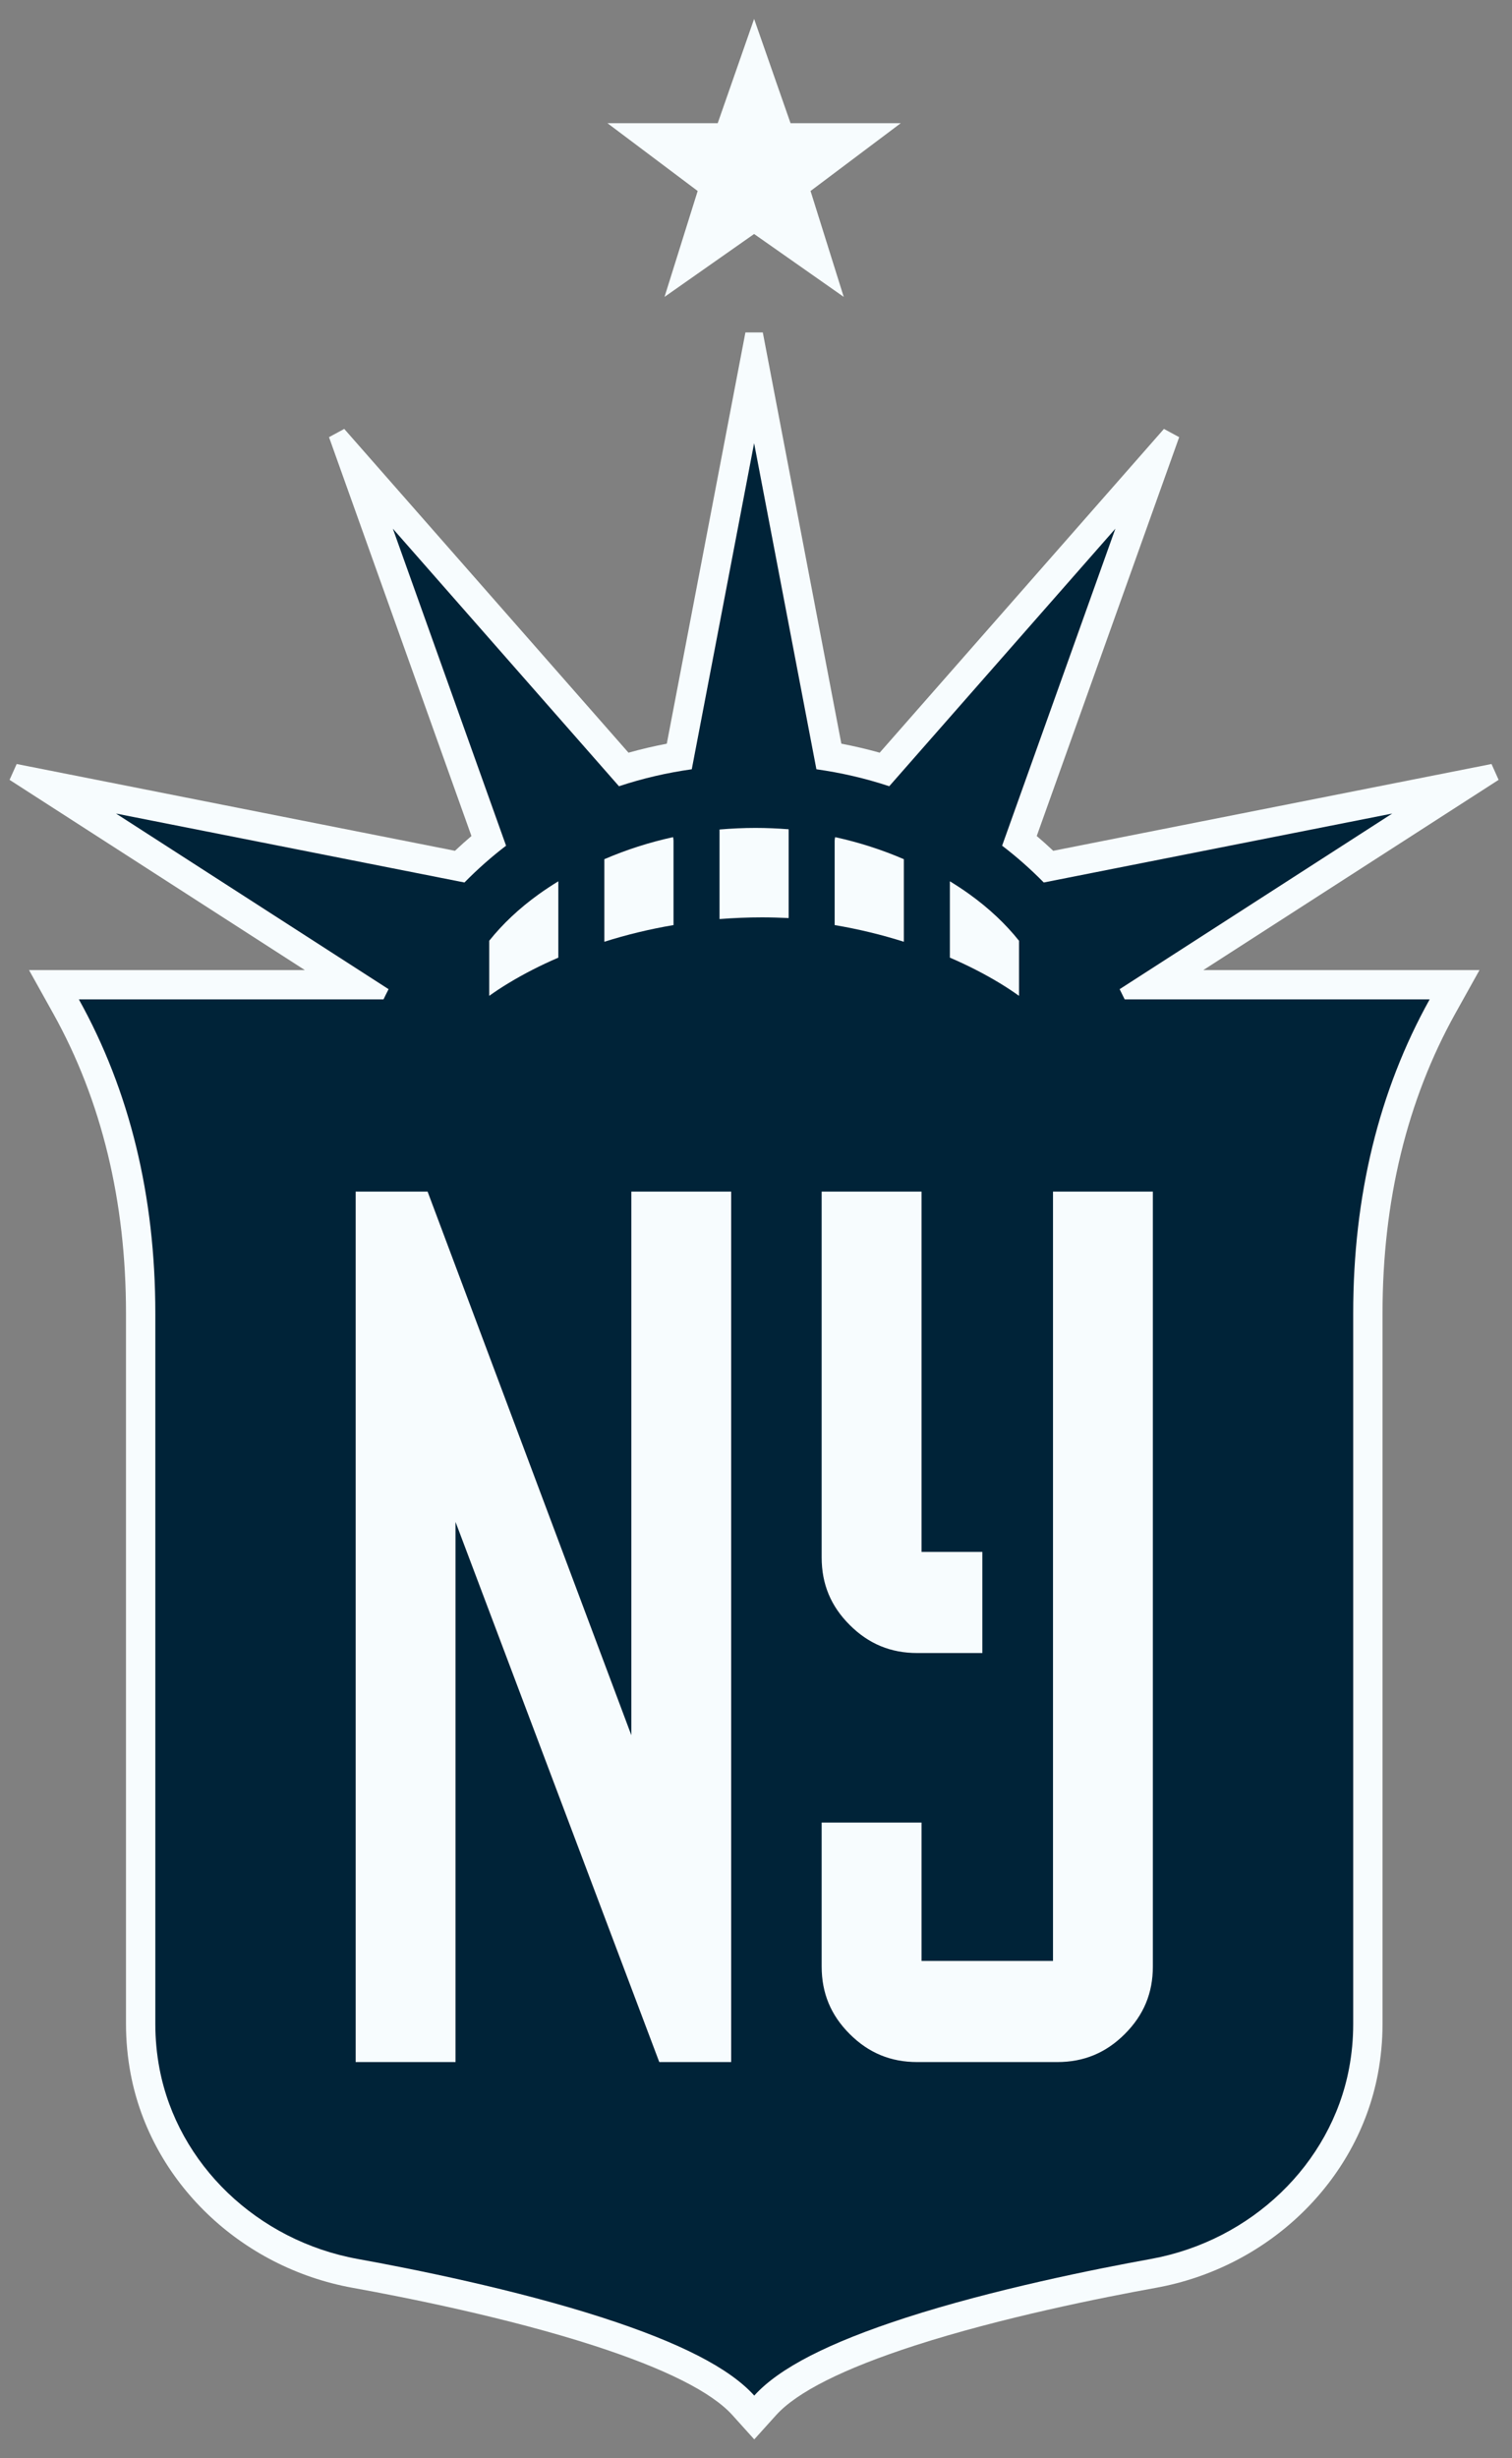
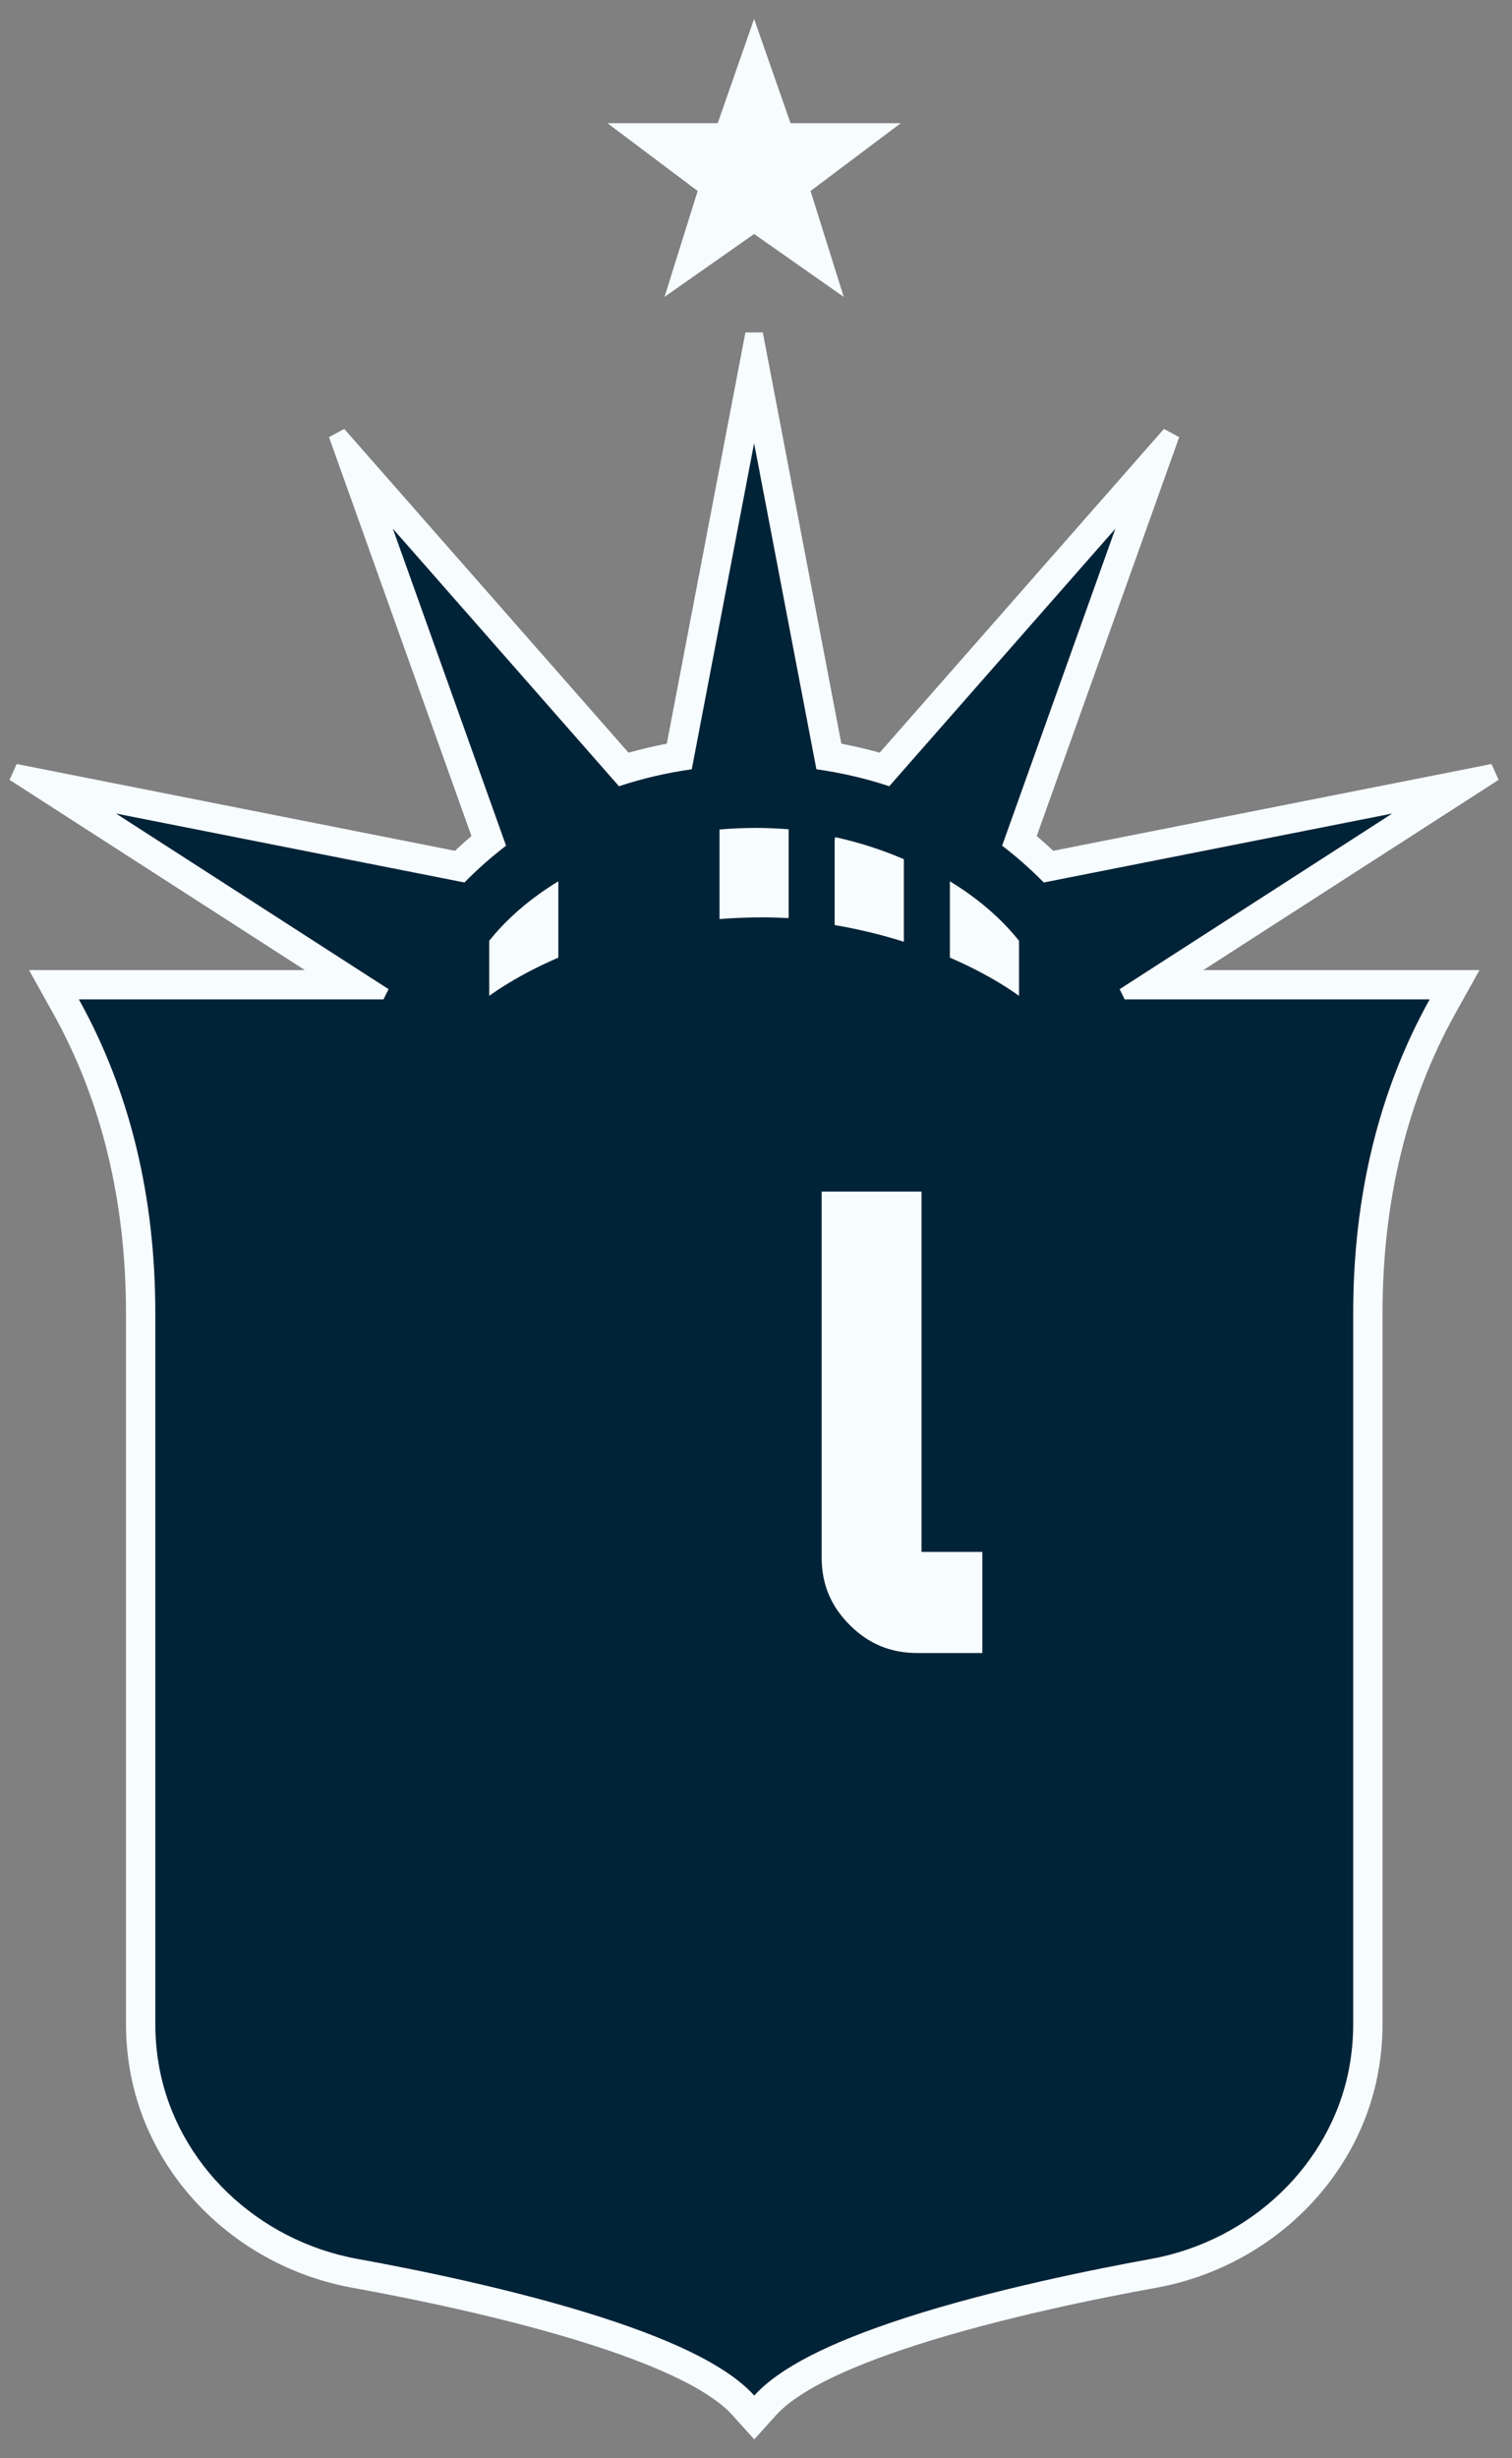
<svg xmlns="http://www.w3.org/2000/svg" width="40" height="65" viewBox="0 0 40 65" fill="none">
  <rect x="0" y="0" width="40" height="65" fill="#808080" stroke="none" />
  <path d="M18.457 5.05L16.071 3.258H18.987L19.95 0.5L20.914 3.258H23.829L21.443 5.05L22.321 7.85L19.95 6.187L17.58 7.85L18.457 5.05Z" fill="#F7FCFE" />
  <path d="M39.646 20.62L39.458 20.201L27.863 22.496C27.721 22.361 27.575 22.231 27.427 22.105L31.195 11.559L30.792 11.341L23.272 19.902C22.941 19.808 22.602 19.73 22.258 19.664L20.18 8.79H19.72L17.64 19.664C17.297 19.73 16.959 19.808 16.627 19.902L9.107 11.341L8.704 11.559L12.472 22.105C12.325 22.231 12.179 22.361 12.036 22.496L0.441 20.201L0.253 20.62L8.065 25.65H0.768L1.409 26.8C2.686 29.093 3.333 31.759 3.333 34.723V53.518C3.333 53.96 3.375 54.405 3.457 54.839C3.996 57.682 6.355 59.954 9.328 60.492C10.73 60.745 13.425 61.281 15.711 62.02C17.592 62.629 18.826 63.248 19.378 63.861L19.954 64.5L20.53 63.861C21.082 63.248 22.316 62.629 24.197 62.02C26.483 61.281 29.178 60.745 30.581 60.492C33.553 59.954 35.912 57.682 36.451 54.839C36.533 54.405 36.575 53.96 36.575 53.518V34.723C36.575 31.761 37.222 29.095 38.499 26.8L39.14 25.65H31.834L39.646 20.62Z" fill="#F7FCFE" />
  <path d="M29.753 26.424C29.709 26.333 29.665 26.243 29.62 26.155L36.831 21.511L27.613 23.334C27.262 22.978 26.895 22.653 26.511 22.361L29.507 13.979L23.525 20.789C22.895 20.58 22.25 20.432 21.598 20.34L19.95 11.718L18.301 20.34C17.649 20.432 17.004 20.58 16.375 20.789L10.393 13.979L13.388 22.361C13.005 22.653 12.637 22.978 12.287 23.334L3.069 21.511L10.28 26.155C10.234 26.243 10.19 26.333 10.146 26.424H2.086C3.429 28.836 4.109 31.622 4.109 34.723V53.518C4.109 53.913 4.146 54.309 4.219 54.694C4.699 57.225 6.807 59.248 9.466 59.73C10.889 59.987 13.622 60.531 15.95 61.284C17.982 61.943 19.297 62.613 19.954 63.342C20.611 62.613 21.926 61.943 23.958 61.284C26.286 60.531 29.02 59.987 30.442 59.73C33.101 59.248 35.209 57.225 35.689 54.694C35.762 54.309 35.799 53.913 35.799 53.518V34.723C35.799 31.622 36.479 28.836 37.822 26.424H29.753Z" fill="#002338" />
  <path d="M19.035 21.933V24.301C19.408 24.272 19.784 24.256 20.162 24.256C20.398 24.256 20.632 24.264 20.864 24.274V21.927C20.574 21.904 20.281 21.891 19.986 21.891C19.666 21.891 19.349 21.906 19.035 21.933Z" fill="#F7FCFE" />
-   <path d="M15.988 24.901C16.575 24.715 17.187 24.567 17.818 24.46V22.235C17.818 22.2 17.813 22.167 17.806 22.135C17.173 22.273 16.563 22.47 15.988 22.718V24.901Z" fill="#F7FCFE" />
  <path d="M13.45 25.997C13.864 25.746 14.307 25.52 14.771 25.321V23.302C14.594 23.411 14.421 23.524 14.254 23.644C13.732 24.019 13.292 24.436 12.942 24.875V26.331C13.104 26.216 13.272 26.104 13.45 25.997Z" fill="#F7FCFE" />
  <path d="M26.451 25.997C26.037 25.746 25.593 25.52 25.129 25.321V23.302C25.306 23.411 25.48 23.524 25.646 23.644C26.168 24.019 26.608 24.436 26.958 24.875V26.331C26.796 26.216 26.628 26.104 26.451 25.997Z" fill="#F7FCFE" />
  <path d="M23.911 24.901C23.324 24.715 22.712 24.567 22.081 24.46V22.235C22.081 22.2 22.086 22.167 22.094 22.135C22.727 22.273 23.337 22.47 23.911 22.718V24.901Z" fill="#F7FCFE" />
-   <path d="M19.343 31.507H16.702V45.881L11.312 31.507H9.409V54.523H12.051V40.241L17.441 54.523H19.343V31.507Z" fill="#F7FCFE" />
-   <path d="M30.499 31.507H27.857V51.849H24.379V48.19H21.737V51.997C21.737 52.701 21.98 53.284 22.479 53.782C22.978 54.281 23.563 54.523 24.267 54.523H27.968C28.672 54.523 29.257 54.281 29.756 53.782C30.256 53.283 30.499 52.699 30.499 51.997V31.507Z" fill="#F7FCFE" />
  <path d="M24.268 43.708H25.988V41.034H24.379V31.507H21.737V41.182C21.737 41.885 21.98 42.47 22.48 42.967C22.979 43.466 23.564 43.708 24.268 43.708Z" fill="#F7FCFE" />
</svg>